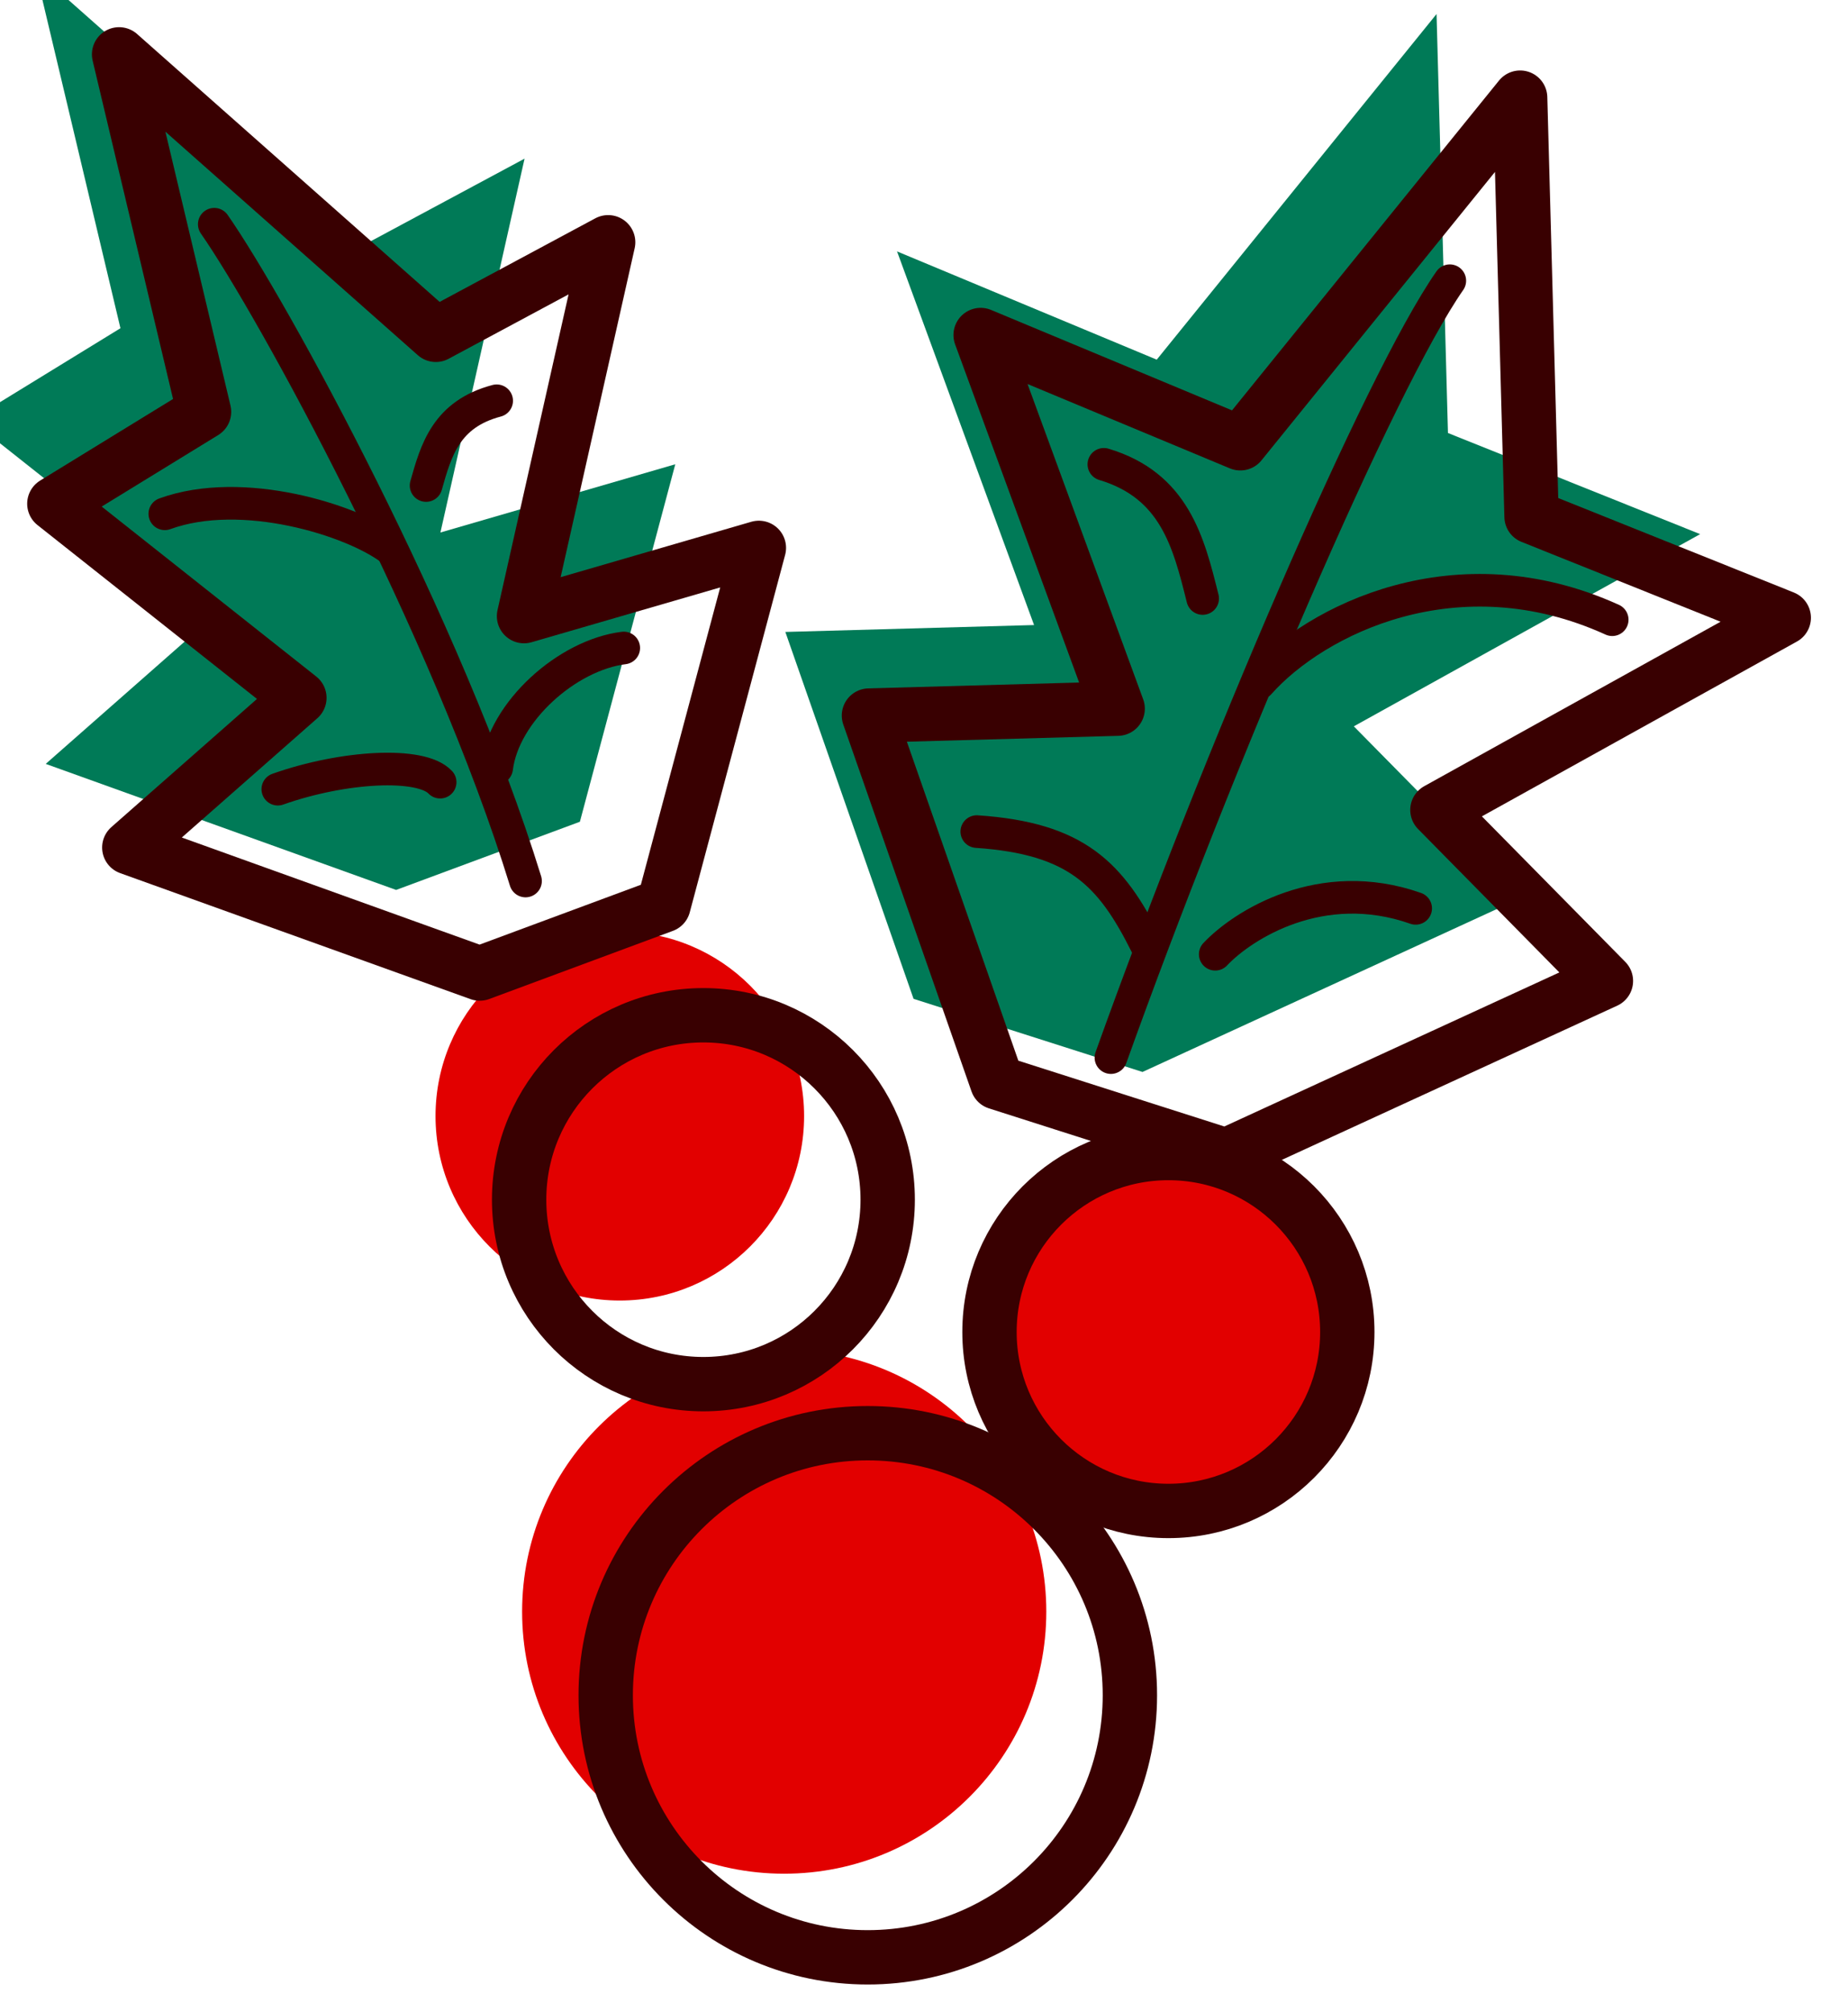
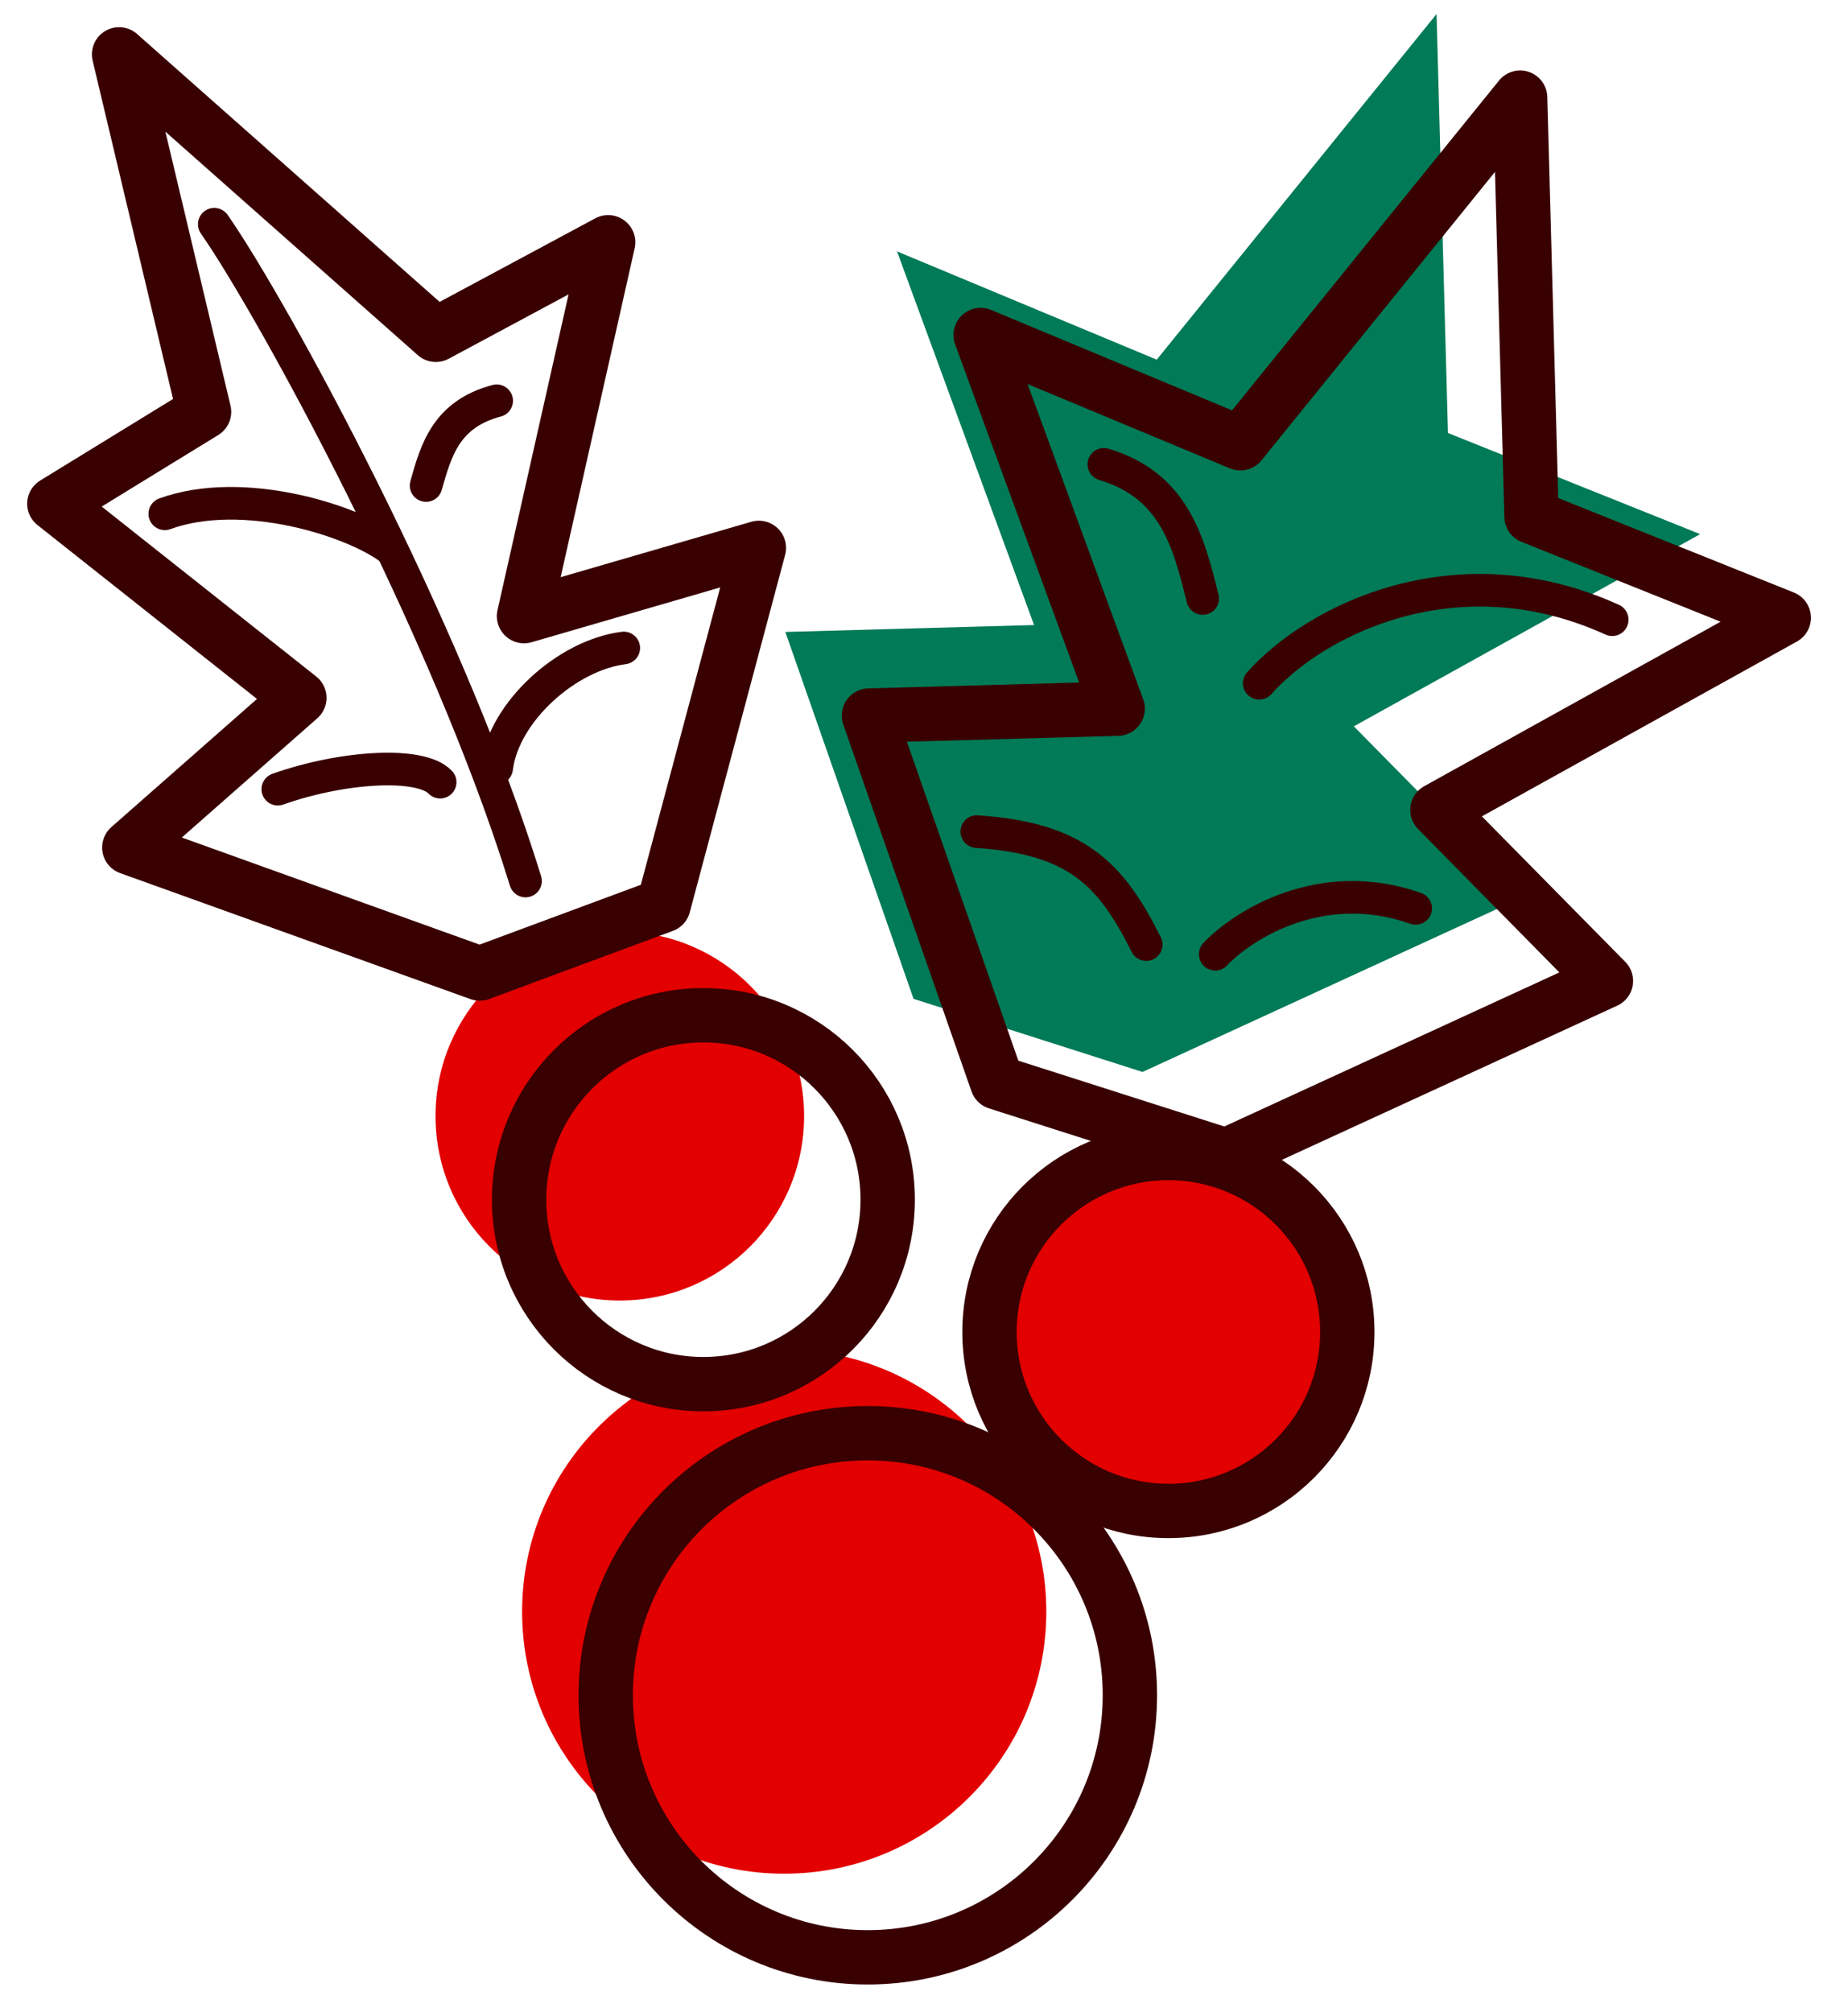
<svg xmlns="http://www.w3.org/2000/svg" width="34" height="37" viewBox="0 0 34 37" fill="none">
  <g filter="url(#filter0_i_446_14995)">
    <path d="M32.818 11.362L26.446 14.897L29.546 18.042L22.558 21.254L18.346 19.909L15.987 13.161L20.563 13.034L18.042 6.162L22.82 8.153L27.968 1.796L28.178 9.502L32.818 11.362Z" fill="#007A57" />
  </g>
  <g filter="url(#filter1_i_446_14995)">
    <path d="M23.035 29.328C24.852 29.328 26.326 27.854 26.326 26.037C26.326 24.219 24.852 22.745 23.035 22.745C21.217 22.745 19.743 24.219 19.743 26.037C19.743 27.854 21.217 29.328 23.035 29.328Z" fill="#E20000" />
  </g>
  <g filter="url(#filter2_i_446_14995)">
    <path d="M15.964 26.36C18.628 26.36 20.788 28.516 20.788 31.18C20.788 33.843 18.628 36 15.964 36C13.304 36 11.144 33.843 11.144 31.18C11.144 28.516 13.304 26.36 15.964 26.36Z" fill="#E20000" />
  </g>
  <g filter="url(#filter3_i_446_14995)">
    <path d="M12.94 18.673C14.814 18.673 16.332 20.191 16.332 22.065C16.332 23.94 14.814 25.458 12.94 25.458C11.069 25.458 9.551 23.94 9.551 22.065C9.551 20.191 11.069 18.673 12.94 18.673Z" fill="#E20000" />
  </g>
  <g filter="url(#filter4_i_446_14995)">
-     <path d="M13.962 10.077L12.207 16.652L8.826 17.906L2.379 15.588L5.508 12.835L1 9.265L3.754 7.575L2.191 1L8.018 6.158L11.189 4.456L9.641 11.332L13.962 10.077Z" fill="#007A57" />
-   </g>
+     </g>
  <path d="M16.332 22.065C16.332 23.94 14.814 25.458 12.94 25.458C11.069 25.458 9.551 23.94 9.551 22.065C9.551 20.191 11.069 18.673 12.94 18.673C14.814 18.673 16.332 20.191 16.332 22.065Z" stroke="#390001" stroke-miterlimit="10" />
  <g filter="url(#filter5_i_446_14995)">
    <path d="M23.035 29.328C24.852 29.328 26.326 27.854 26.326 26.037C26.326 24.219 24.852 22.745 23.035 22.745C21.217 22.745 19.743 24.219 19.743 26.037C19.743 27.854 21.217 29.328 23.035 29.328Z" stroke="#390001" stroke-miterlimit="10" />
  </g>
  <path d="M20.788 31.18C20.788 33.843 18.628 36 15.964 36C13.304 36 11.144 33.843 11.144 31.18C11.144 28.516 13.304 26.36 15.964 26.36C18.628 26.36 20.788 28.516 20.788 31.18Z" stroke="#390001" stroke-miterlimit="10" />
  <path d="M18.346 19.909L15.987 13.161L20.563 13.034L18.042 6.162L22.82 8.153L27.968 1.796L28.178 9.502L32.818 11.362L26.446 14.897L29.546 18.042L22.558 21.254L18.346 19.909Z" stroke="#390001" stroke-miterlimit="10" stroke-linecap="round" stroke-linejoin="round" />
-   <path d="M26.674 5.163C25.375 7.025 22.413 13.944 20.439 19.452" stroke="#390001" stroke-width="0.6" stroke-miterlimit="10" stroke-linecap="round" />
  <path d="M22.358 17.551C22.864 17.014 24.309 16.094 26.046 16.707" stroke="#390001" stroke-width="0.6" stroke-miterlimit="10" stroke-linecap="round" />
  <path d="M21.088 17.373C20.439 16.074 19.808 15.419 17.971 15.295" stroke="#390001" stroke-width="0.6" stroke-miterlimit="10" stroke-linecap="round" />
  <path d="M23.167 12.567C24.206 11.398 26.804 10.099 29.662 11.398" stroke="#390001" stroke-width="0.6" stroke-miterlimit="10" stroke-linecap="round" />
  <path d="M22.127 11.008C21.868 9.969 21.608 8.93 20.309 8.54" stroke="#390001" stroke-width="0.6" stroke-miterlimit="10" stroke-linecap="round" />
  <path d="M3.942 4.124C5.005 5.647 8.228 11.528 9.669 16.204" stroke="#390001" stroke-width="0.6" stroke-miterlimit="10" stroke-linecap="round" />
  <path d="M8.098 14.386C7.745 14.011 6.323 14.087 5.111 14.515" stroke="#390001" stroke-width="0.6" stroke-miterlimit="10" stroke-linecap="round" />
  <path d="M9.138 14.126C9.267 13.087 10.437 12.047 11.476 11.918" stroke="#390001" stroke-width="0.6" stroke-miterlimit="10" stroke-linecap="round" />
  <path d="M7.189 10.099C6.483 9.566 4.461 8.93 3.032 9.45" stroke="#390001" stroke-width="0.6" stroke-miterlimit="10" stroke-linecap="round" />
  <path d="M7.839 8.93C8.024 8.274 8.21 7.617 9.138 7.371" stroke="#390001" stroke-width="0.6" stroke-miterlimit="10" stroke-linecap="round" />
  <path d="M12.207 16.652L13.962 10.077L9.641 11.332L11.189 4.456L8.018 6.158L2.191 1L3.754 7.575L1 9.265L5.508 12.835L2.379 15.588L8.826 17.906L12.207 16.652Z" stroke="#390001" stroke-miterlimit="10" stroke-linecap="round" stroke-linejoin="round" />
  <defs>
    <filter id="filter0_i_446_14995" x="15.987" y="1.796" width="16.831" height="19.457" filterUnits="userSpaceOnUse" color-interpolation-filters="sRGB">
      <feFlood flood-opacity="0" result="BackgroundImageFix" />
      <feBlend mode="normal" in="SourceGraphic" in2="BackgroundImageFix" result="shape" />
      <feColorMatrix in="SourceAlpha" type="matrix" values="0 0 0 0 0 0 0 0 0 0 0 0 0 0 0 0 0 0 127 0" result="hardAlpha" />
      <feOffset dx="-1.538" dy="-1.538" />
      <feComposite in2="hardAlpha" operator="arithmetic" k2="-1" k3="1" />
      <feColorMatrix type="matrix" values="0 0 0 0 0 0 0 0 0 0 0 0 0 0 0 0 0 0 0.2 0" />
      <feBlend mode="normal" in2="shape" result="effect1_innerShadow_446_14995" />
    </filter>
    <filter id="filter1_i_446_14995" x="19.743" y="22.745" width="6.582" height="6.582" filterUnits="userSpaceOnUse" color-interpolation-filters="sRGB">
      <feFlood flood-opacity="0" result="BackgroundImageFix" />
      <feBlend mode="normal" in="SourceGraphic" in2="BackgroundImageFix" result="shape" />
      <feColorMatrix in="SourceAlpha" type="matrix" values="0 0 0 0 0 0 0 0 0 0 0 0 0 0 0 0 0 0 127 0" result="hardAlpha" />
      <feOffset dx="-1.538" dy="-1.538" />
      <feComposite in2="hardAlpha" operator="arithmetic" k2="-1" k3="1" />
      <feColorMatrix type="matrix" values="0 0 0 0 0 0 0 0 0 0 0 0 0 0 0 0 0 0 0.2 0" />
      <feBlend mode="normal" in2="shape" result="effect1_innerShadow_446_14995" />
    </filter>
    <filter id="filter2_i_446_14995" x="11.144" y="26.36" width="9.644" height="9.64" filterUnits="userSpaceOnUse" color-interpolation-filters="sRGB">
      <feFlood flood-opacity="0" result="BackgroundImageFix" />
      <feBlend mode="normal" in="SourceGraphic" in2="BackgroundImageFix" result="shape" />
      <feColorMatrix in="SourceAlpha" type="matrix" values="0 0 0 0 0 0 0 0 0 0 0 0 0 0 0 0 0 0 127 0" result="hardAlpha" />
      <feOffset dx="-1.538" dy="-1.538" />
      <feComposite in2="hardAlpha" operator="arithmetic" k2="-1" k3="1" />
      <feColorMatrix type="matrix" values="0 0 0 0 0 0 0 0 0 0 0 0 0 0 0 0 0 0 0.2 0" />
      <feBlend mode="normal" in2="shape" result="effect1_innerShadow_446_14995" />
    </filter>
    <filter id="filter3_i_446_14995" x="9.551" y="18.673" width="6.781" height="6.785" filterUnits="userSpaceOnUse" color-interpolation-filters="sRGB">
      <feFlood flood-opacity="0" result="BackgroundImageFix" />
      <feBlend mode="normal" in="SourceGraphic" in2="BackgroundImageFix" result="shape" />
      <feColorMatrix in="SourceAlpha" type="matrix" values="0 0 0 0 0 0 0 0 0 0 0 0 0 0 0 0 0 0 127 0" result="hardAlpha" />
      <feOffset dx="-1.538" dy="-1.538" />
      <feComposite in2="hardAlpha" operator="arithmetic" k2="-1" k3="1" />
      <feColorMatrix type="matrix" values="0 0 0 0 0 0 0 0 0 0 0 0 0 0 0 0 0 0 0.2 0" />
      <feBlend mode="normal" in2="shape" result="effect1_innerShadow_446_14995" />
    </filter>
    <filter id="filter4_i_446_14995" x="1" y="1" width="12.962" height="16.906" filterUnits="userSpaceOnUse" color-interpolation-filters="sRGB">
      <feFlood flood-opacity="0" result="BackgroundImageFix" />
      <feBlend mode="normal" in="SourceGraphic" in2="BackgroundImageFix" result="shape" />
      <feColorMatrix in="SourceAlpha" type="matrix" values="0 0 0 0 0 0 0 0 0 0 0 0 0 0 0 0 0 0 127 0" result="hardAlpha" />
      <feOffset dx="-1.538" dy="-1.538" />
      <feComposite in2="hardAlpha" operator="arithmetic" k2="-1" k3="1" />
      <feColorMatrix type="matrix" values="0 0 0 0 0 0 0 0 0 0 0 0 0 0 0 0 0 0 0.2 0" />
      <feBlend mode="normal" in2="shape" result="effect1_innerShadow_446_14995" />
    </filter>
    <filter id="filter5_i_446_14995" x="19.243" y="22.245" width="7.582" height="7.582" filterUnits="userSpaceOnUse" color-interpolation-filters="sRGB">
      <feFlood flood-opacity="0" result="BackgroundImageFix" />
      <feBlend mode="normal" in="SourceGraphic" in2="BackgroundImageFix" result="shape" />
      <feColorMatrix in="SourceAlpha" type="matrix" values="0 0 0 0 0 0 0 0 0 0 0 0 0 0 0 0 0 0 127 0" result="hardAlpha" />
      <feOffset dx="-1.538" dy="-1.538" />
      <feComposite in2="hardAlpha" operator="arithmetic" k2="-1" k3="1" />
      <feColorMatrix type="matrix" values="0 0 0 0 0 0 0 0 0 0 0 0 0 0 0 0 0 0 0.2 0" />
      <feBlend mode="normal" in2="shape" result="effect1_innerShadow_446_14995" />
    </filter>
  </defs>
</svg>